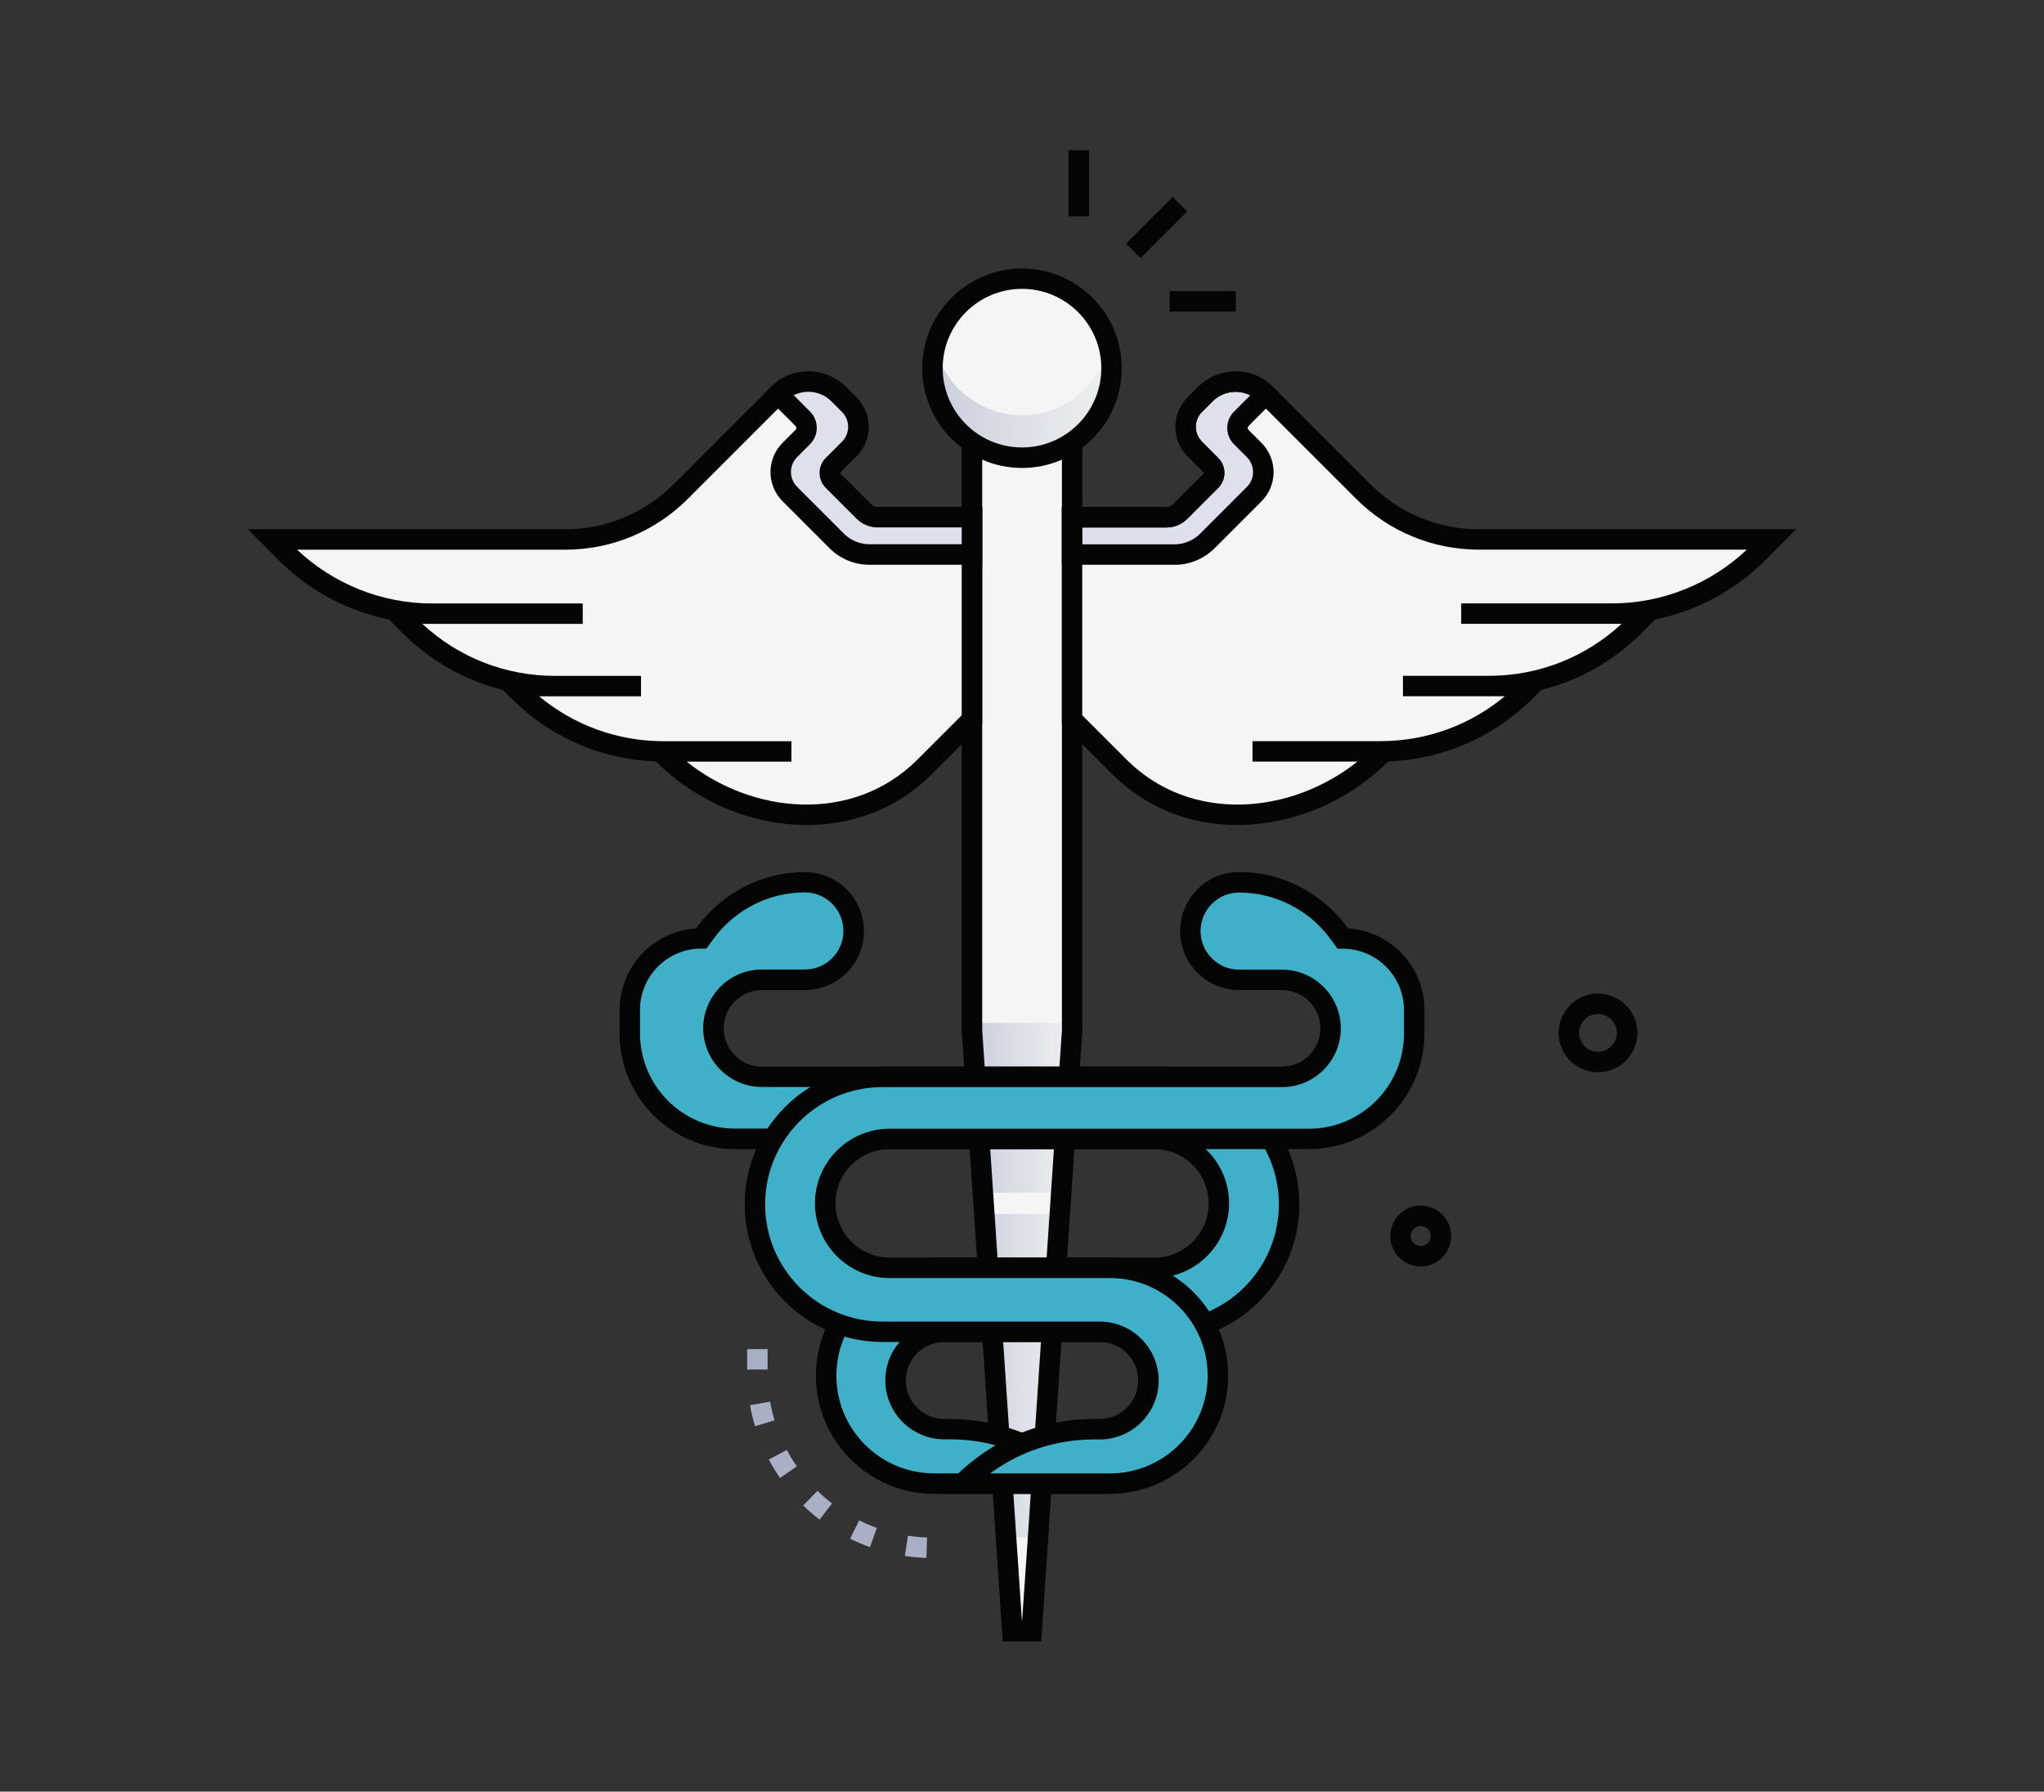
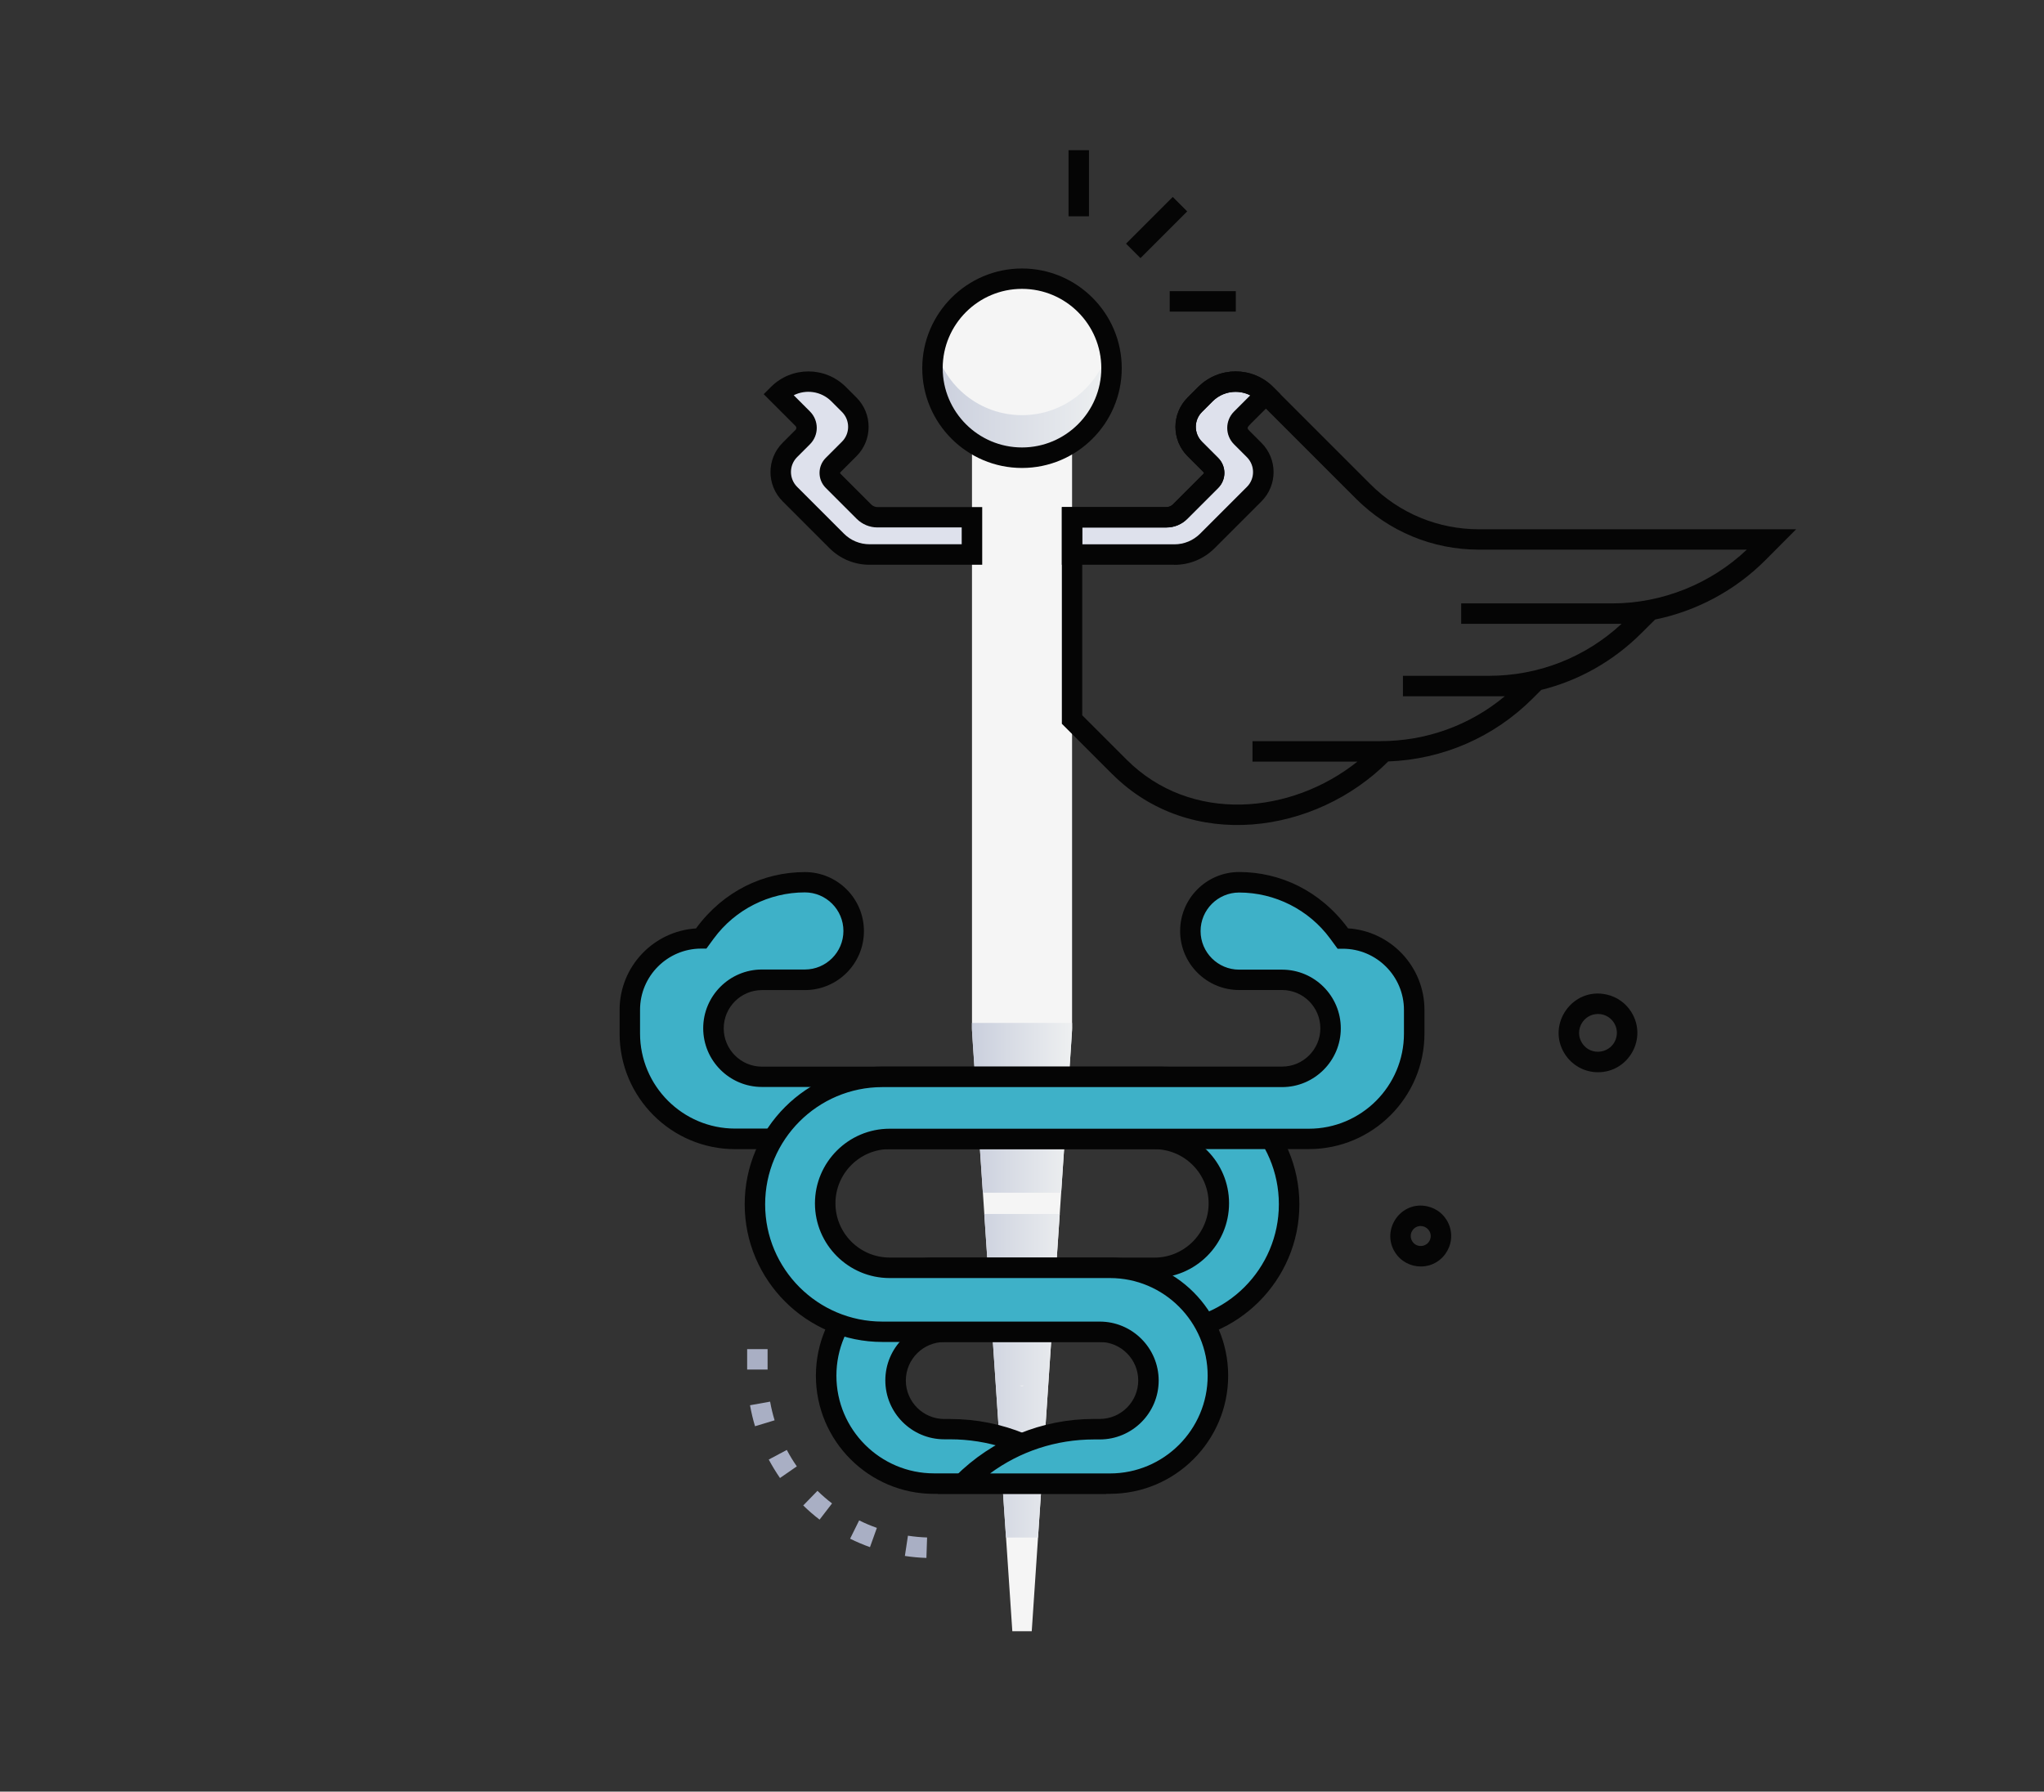
<svg xmlns="http://www.w3.org/2000/svg" xmlns:xlink="http://www.w3.org/1999/xlink" viewBox="0 0 300 262.98">
  <rect x="0" y="0" width="300" height="262.98" fill="#333333" stroke="none" />
  <defs>
    <style>      .cls-1 {        fill: none;      }      .cls-2 {        fill: #dee1ec;      }      .cls-3 {        fill: #050505;      }      .cls-4 {        fill: #3eb1c8;      }      .cls-5 {        fill: url(#linear-gradient-2);      }      .cls-5, .cls-6 {        mix-blend-mode: multiply;      }      .cls-7 {        fill: #a9afc4;      }      .cls-8 {        isolation: isolate;      }      .cls-6 {        fill: url(#linear-gradient);      }      .cls-9 {        fill: #f5f5f5;      }    </style>
    <linearGradient id="linear-gradient" x1="142.64" y1="187.92" x2="157.36" y2="187.92" gradientUnits="userSpaceOnUse">
      <stop offset="0" stop-color="#cacfdd" />
      <stop offset="1" stop-color="#eef0f1" />
    </linearGradient>
    <linearGradient id="linear-gradient-2" x1="136.85" y1="59.05" x2="163.16" y2="59.05" xlink:href="#linear-gradient" />
  </defs>
  <g class="cls-8">
    <g id="Capa_2" data-name="Capa 2">
      <g id="Capa_1-2" data-name="Capa 1">
        <g>
          <g>
            <path class="cls-9" d="M157.35,57.85v93.39c-10.38,154.52.06-.89-5.92,88.2h-2.85c-4.73-70.42-4.55-67.81-5.92-88.2V57.85h14.7Z" />
            <path class="cls-6" d="M142.65,150.15c0,1.56-.21-2.07,1.6,24.92h11.5c1.81-27,1.6-23.37,1.6-24.92h-14.7ZM147.65,225.69h4.7l3.19-47.5h-11.08l3.19,47.5ZM150.33,203.38c-.11.03-.22.07-.33.1-.11-.03-.22-.07-.33-.1h.66Z" />
-             <path class="cls-3" d="M152.83,240.94h-5.66l-6.02-89.7V56.35h17.7v94.99s-6.02,89.59-6.02,89.59ZM149.98,237.94c.07,0-.23,4.12,5.88-86.75V59.35h-11.7v91.84l5.83,86.75Z" />
-             <path class="cls-9" d="M157.35,75.93h13.86c.75,0,1.46-.3,1.99-.82l4.54-4.54c.63-.63.63-1.66,0-2.29l-2.38-2.38c-1.79-1.79-1.79-4.69,0-6.48l1.56-1.56c2.45-2.45,6.43-2.45,8.88,0l14.29,14.29c4.51,4.51,10.62,7.04,17,7.04h42.92l-2,2.01c-5.66,5.69-13.36,8.88-21.38,8.88-32.56,0-27.92,0,5.03,0l-1.83,1.83c-5.66,5.64-13.32,8.8-21.3,8.8-20.32,0-14.5,0,6.13,0l-.75.75c-5.66,5.66-13.33,8.84-21.34,8.84-42.5,0,.48.05.53,0-10.3,10.76-27.99,13.08-38.8,2.27l-6.94-6.94v-29.69Z" />
            <path class="cls-2" d="M185.8,57.85l-3.61,3.61c-.74.74-.74,1.95,0,2.69l1.89,1.89c1.79,1.79,1.79,4.69,0,6.48l-6.87,6.87c-1.28,1.28-3.02,2-4.83,2h-15.02v-5.47h13.86c.75,0,1.46-.3,1.99-.82l4.54-4.54c.63-.63.63-1.66,0-2.29l-2.38-2.38c-1.79-1.79-1.79-4.69,0-6.48l1.56-1.56c2.45-2.45,6.43-2.46,8.88,0Z" />
-             <path class="cls-9" d="M142.65,75.93h-13.86c-.75,0-1.46-.3-1.99-.82l-4.54-4.54c-.63-.63-.63-1.66,0-2.29l2.38-2.38c1.79-1.79,1.79-4.69,0-6.48l-1.56-1.56c-2.45-2.45-6.43-2.45-8.88,0l-14.29,14.29c-4.51,4.51-10.62,7.04-17,7.04h-42.92s2,2.01,2,2.01c5.66,5.69,13.36,8.88,21.38,8.88,32.56,0,27.92,0-5.03,0l1.83,1.83c5.66,5.64,13.32,8.8,21.3,8.8,20.32,0,14.5,0-6.13,0l.75.75c5.66,5.66,13.33,8.84,21.34,8.84,42.5,0-.48.05-.53,0,10.3,10.76,27.99,13.08,38.8,2.27l6.94-6.94v-29.69Z" />
            <path class="cls-3" d="M163.23,113.62l-7.38-7.38v-31.81h15.36c.35,0,.68-.14.93-.38l4.54-4.54s.05-.12,0-.17l-2.38-2.38c-2.37-2.37-2.37-6.23,0-8.6l1.56-1.56c3.04-3.04,7.96-3.04,11,0l14.29,14.29c4.26,4.26,9.92,6.6,15.94,6.6h46.53l-4.55,4.57c-4.41,4.42-10.08,7.44-16.15,8.68l-2.04,2.03c-4.12,4.1-9.17,6.94-14.67,8.3l-1.24,1.24c-5.7,5.7-13.2,8.96-21.22,9.26-10.68,10.72-29.03,13.33-40.51,1.85ZM158.85,105l6.5,6.5c9.42,9.42,24.15,8.07,33.88.29h-15.4v-3h18.74c6.76,0,13.16-2.32,18.29-6.59h-14.95v-3h12.61c7.29,0,14.16-2.7,19.48-7.63h-23.54v-3h22.17c7.31,0,14.46-2.87,19.75-7.89h-39.3c-6.82,0-13.23-2.66-18.06-7.48l-14.29-14.29c-1.87-1.87-4.89-1.87-6.76,0l-1.56,1.56c-1.2,1.2-1.2,3.15,0,4.36l2.38,2.38c1.22,1.22,1.22,3.19,0,4.41l-4.54,4.54c-.81.81-1.9,1.26-3.05,1.26h-12.36v27.57Z" />
-             <path class="cls-3" d="M96.26,111.77c-8.02-.29-15.52-3.55-21.22-9.26l-1.24-1.24c-5.5-1.37-10.55-4.2-14.67-8.3l-2.04-2.03c-6.07-1.24-11.75-4.26-16.15-8.68l-4.55-4.57h46.53c6.02,0,11.68-2.34,15.94-6.6l14.29-14.29c3.04-3.04,7.96-3.04,11,0l1.56,1.56c2.37,2.37,2.37,6.23,0,8.6l-2.38,2.38s-.05.12,0,.17l4.54,4.54c.25.25.58.38.93.38h15.36v31.81l-7.38,7.38c-11.43,11.43-29.77,8.93-40.51-1.85ZM100.77,111.79c9.68,7.75,24.42,9.16,33.88-.29l6.5-6.5v-27.57h-12.36c-1.15,0-2.23-.45-3.05-1.26l-4.54-4.54c-1.22-1.22-1.22-3.19,0-4.41l2.38-2.38c1.2-1.2,1.2-3.15,0-4.36l-1.56-1.56c-1.87-1.87-4.89-1.87-6.76,0l-14.29,14.29c-4.82,4.82-11.24,7.48-18.06,7.48h-39.3c5.29,5.02,12.45,7.89,19.75,7.89h22.17v3h-23.54c5.32,4.93,12.19,7.63,19.48,7.63h12.61v3h-14.95c5.13,4.26,11.53,6.59,18.29,6.59h18.74v3h-15.4Z" />
            <path class="cls-2" d="M114.21,57.85l3.61,3.61c.74.74.74,1.95,0,2.69l-1.89,1.89c-1.79,1.79-1.79,4.69,0,6.48l6.87,6.87c1.28,1.28,3.02,2,4.83,2h15.02v-5.47h-13.86c-.75,0-1.46-.3-1.99-.82l-4.54-4.54c-.63-.63-.63-1.66,0-2.29l2.38-2.38c1.79-1.79,1.79-4.69,0-6.48l-1.56-1.56c-2.45-2.45-6.43-2.46-8.88,0Z" />
            <path class="cls-3" d="M172.37,82.9h-16.52v-8.47h15.36c.35,0,.68-.14.93-.38l4.54-4.54s.05-.12,0-.17l-2.38-2.38c-2.37-2.37-2.37-6.23,0-8.6l1.56-1.56c3.04-3.04,7.96-3.04,11,0l1.06,1.06c-4.98,4.98-4.79,4.72-4.79,4.96,0,.23-.07.1,2.01,2.18,2.38,2.38,2.38,6.22,0,8.6l-6.87,6.87c-1.57,1.57-3.67,2.44-5.89,2.44ZM158.85,79.9h13.52c1.42,0,2.76-.56,3.77-1.56l6.87-6.87c1.2-1.2,1.2-3.15,0-4.36l-1.89-1.89c-1.33-1.33-1.33-3.48,0-4.81l2.38-2.38c-1.77-.89-4.02-.62-5.53.89l-1.56,1.56c-1.2,1.2-1.2,3.15,0,4.36l2.38,2.38c1.22,1.22,1.22,3.19,0,4.41l-4.54,4.54c-.81.81-1.9,1.26-3.05,1.26h-12.36v2.47Z" />
            <path class="cls-3" d="M144.15,82.9h-16.52c-2.23,0-4.32-.87-5.89-2.44l-6.87-6.87c-2.38-2.38-2.38-6.22,0-8.6l1.89-1.89c.16-.16.16-.41,0-.57l-4.67-4.67,1.06-1.06c3.04-3.04,7.96-3.04,11,0l1.56,1.56c2.37,2.37,2.37,6.23,0,8.6l-2.38,2.38s-.05.12,0,.17l4.54,4.54c.25.25.58.38.93.38h15.36v8.47ZM116.5,58.02l2.38,2.38c1.33,1.33,1.33,3.48,0,4.81l-1.89,1.89c-1.2,1.2-1.2,3.15,0,4.36l6.87,6.87c1.01,1.01,2.35,1.56,3.77,1.56h13.52v-2.47h-12.36c-1.15,0-2.23-.45-3.05-1.26l-4.54-4.54c-1.22-1.22-1.22-3.19,0-4.41l2.38-2.38c1.2-1.2,1.2-3.15,0-4.36l-1.56-1.56c-1.53-1.53-3.79-1.77-5.53-.89Z" />
            <path class="cls-4" d="M103.58,136.86l-.65.89c-5.77,0-10.48,4.68-10.48,10.48v3.48c0,8.54,6.92,15.46,15.46,15.46h61.53c5.23,0,9.46,4.24,9.46,9.46s-4.22,9.46-9.46,9.46h-32.34c-8.75,0-15.84,7.09-15.84,15.84,0,8.73,7.07,15.84,15.84,15.84h21.63c-4.99-4.99-11.88-8-19.31-8h-.84c-3.95,0-7.15-3.2-7.15-7.15s3.2-7.15,7.15-7.15h31.9c10.33,0,18.71-8.38,18.71-18.71,0-10.3-8.35-18.71-18.71-18.71h-58.66c-3.93,0-7.12-3.19-7.12-7.12s3.19-7.12,7.12-7.12h6.3c3.95,0,7.16-3.2,7.16-7.16s-3.2-7.16-7.16-7.16c-5.62,0-11.08,2.63-14.56,7.36Z" />
            <path class="cls-3" d="M162.35,219.28h-25.26c-9.56,0-17.34-7.78-17.34-17.34s7.78-17.34,17.34-17.34h32.34c4.39,0,7.96-3.57,7.96-7.96s-3.57-7.96-7.96-7.96h-61.53c-9.35,0-16.96-7.61-16.96-16.96v-3.48c0-6.35,4.96-11.56,11.21-11.96,4.07-5.54,9.97-8.27,15.99-8.27,4.77,0,8.66,3.88,8.66,8.66s-3.88,8.66-8.66,8.66h-6.3c-3.1,0-5.62,2.52-5.62,5.62s2.52,5.62,5.62,5.62h58.66c11.14,0,20.21,9.07,20.21,20.21s-9.07,20.21-20.21,20.21h-31.9c-3.12,0-5.65,2.54-5.65,5.65s2.54,5.65,5.65,5.65h.84c7.69,0,14.93,3,20.37,8.44l2.56,2.56ZM137.1,187.59c-7.91,0-14.34,6.43-14.34,14.34s6.43,14.34,14.34,14.34h17.6c-4.4-3.24-9.7-5-15.27-5h-.84c-4.77,0-8.65-3.88-8.65-8.65s3.88-8.65,8.65-8.65h31.9c9.49,0,17.21-7.72,17.21-17.21s-7.72-17.21-17.21-17.21h-58.66c-4.76,0-8.62-3.87-8.62-8.62s3.87-8.62,8.62-8.62h6.3c3.12,0,5.66-2.54,5.66-5.66s-2.54-5.66-5.66-5.66c-5.25,0-10.24,2.52-13.35,6.75.03-.05-.41.56-1.1,1.5h-.76c-4.95,0-8.98,4.03-8.98,8.98v3.48c0,7.7,6.26,13.96,13.96,13.96h61.53c6.04,0,10.96,4.92,10.96,10.96s-4.92,10.96-10.96,10.96h-32.34Z" />
            <circle class="cls-9" cx="150" cy="54.04" r="13.14" />
            <path class="cls-5" d="M150,67.19c-8.56,0-14.8-8.04-12.77-16.27,1.4,5.75,6.59,10.02,12.77,10.02s11.37-4.27,12.77-10.02c2.03,8.23-4.22,16.27-12.77,16.27Z" />
            <path class="cls-3" d="M150,68.69c-8.07,0-14.64-6.57-14.64-14.64s6.57-14.64,14.64-14.64,14.64,6.57,14.64,14.64-6.57,14.64-14.64,14.64ZM150,42.4c-6.42,0-11.64,5.22-11.64,11.64s5.22,11.64,11.64,11.64,11.64-5.22,11.64-11.64-5.22-11.64-11.64-11.64Z" />
            <path class="cls-4" d="M196.42,136.86l.65.89c5.77,0,10.48,4.68,10.48,10.48v3.48c0,8.54-6.92,15.46-15.46,15.46h-61.53c-5.23,0-9.46,4.24-9.46,9.46s4.22,9.46,9.46,9.46h32.34c8.75,0,15.84,7.09,15.84,15.84,0,8.73-7.07,15.84-15.84,15.84h-21.63c4.99-4.99,11.88-8,19.31-8h.84c3.95,0,7.15-3.2,7.15-7.15s-3.2-7.15-7.15-7.15h-31.9c-10.33,0-18.71-8.38-18.71-18.71s8.35-18.71,18.71-18.71h58.66c3.93,0,7.12-3.19,7.12-7.12s-3.19-7.12-7.12-7.12h-6.3c-3.95,0-7.16-3.2-7.16-7.16s3.2-7.16,7.16-7.16c5.62,0,11.08,2.63,14.56,7.36Z" />
            <path class="cls-3" d="M162.9,219.28h-25.26l2.56-2.56c5.44-5.44,12.67-8.44,20.37-8.44h.84c3.12,0,5.65-2.54,5.65-5.65s-2.54-5.65-5.65-5.65h-31.9c-11.14,0-20.21-9.07-20.21-20.21s9.07-20.21,20.21-20.21h58.66c3.1,0,5.62-2.52,5.62-5.62s-2.52-5.62-5.62-5.62h-6.3c-4.77,0-8.66-3.88-8.66-8.66s3.88-8.66,8.66-8.66c5.97,0,11.88,2.7,15.99,8.27,6.25.4,11.21,5.61,11.21,11.96v3.48c0,9.35-7.61,16.96-16.96,16.96h-61.53c-4.39,0-7.96,3.57-7.96,7.96s3.57,7.96,7.96,7.96h32.34c9.56,0,17.34,7.78,17.34,17.34s-7.78,17.34-17.34,17.34ZM145.31,216.28h17.6c7.91,0,14.34-6.43,14.34-14.34s-6.43-14.34-14.34-14.34h-32.34c-6.04,0-10.96-4.92-10.96-10.96s4.92-10.96,10.96-10.96h61.53c7.7,0,13.96-6.26,13.96-13.96v-3.48c0-4.95-4.03-8.98-8.98-8.98h-.76l-1.1-1.5c-3.11-4.23-8.1-6.75-13.35-6.75-3.12,0-5.66,2.54-5.66,5.66s2.54,5.66,5.66,5.66h6.3c4.76,0,8.62,3.87,8.62,8.62s-3.87,8.62-8.62,8.62h-58.66c-9.49,0-17.21,7.72-17.21,17.21s7.72,17.21,17.21,17.21h31.9c4.77,0,8.65,3.88,8.65,8.65s-3.88,8.65-8.65,8.65h-.84c-5.57,0-10.87,1.75-15.27,5Z" />
            <rect class="cls-3" x="164.91" y="31.9" width="9.7" height="3" transform="translate(26.1 129.82) rotate(-45)" />
            <rect class="cls-3" x="156.83" y="22.05" width="3" height="9.7" />
            <rect class="cls-3" x="171.68" y="42.74" width="9.7" height="3" />
            <path class="cls-7" d="M135.97,228.68c-1.05-.03-2.12-.13-3.16-.29l.45-2.97c.93.14,1.87.23,2.81.26l-.1,3ZM127.69,227.1c-.99-.36-1.98-.77-2.92-1.24l1.33-2.69c.84.42,1.71.79,2.6,1.1l-1.01,2.82ZM120.29,223.06c-.84-.64-1.64-1.34-2.4-2.08l2.09-2.15c.67.65,1.39,1.28,2.14,1.85l-1.83,2.38ZM114.48,216.95c-.6-.87-1.15-1.78-1.65-2.71l2.65-1.41c.44.83.93,1.64,1.47,2.41l-2.47,1.71ZM110.82,209.36c-.31-1.01-.55-2.05-.74-3.09l2.95-.53c.16.92.39,1.85.66,2.74l-2.87.87ZM112.66,201.03h-3v-3h3v3Z" />
            <path class="cls-3" d="M234.54,157.39c-1.94,0-3.8-.98-4.89-2.71-2.71-4.32,1.16-9.84,6.18-8.69h0c1.5.34,2.78,1.25,3.6,2.56,2.41,3.85-.37,8.84-4.89,8.84ZM234.54,148.84c-2.17,0-3.51,2.4-2.35,4.25,1.31,2.09,4.5,1.53,5.05-.86.4-1.74-.92-3.39-2.7-3.39Z" />
            <path class="cls-3" d="M208.52,185.9c-1.5,0-2.94-.75-3.78-2.09-2.09-3.34.89-7.62,4.78-6.73.05.05,1.7.25,2.79,1.98,1.86,2.98-.29,6.84-3.78,6.84ZM208.52,179.96c-1.15,0-1.85,1.27-1.24,2.25.69,1.1,2.38.82,2.67-.45.21-.92-.49-1.79-1.43-1.79Z" />
          </g>
-           <rect class="cls-1" width="300" height="262.98" />
        </g>
      </g>
    </g>
  </g>
</svg>